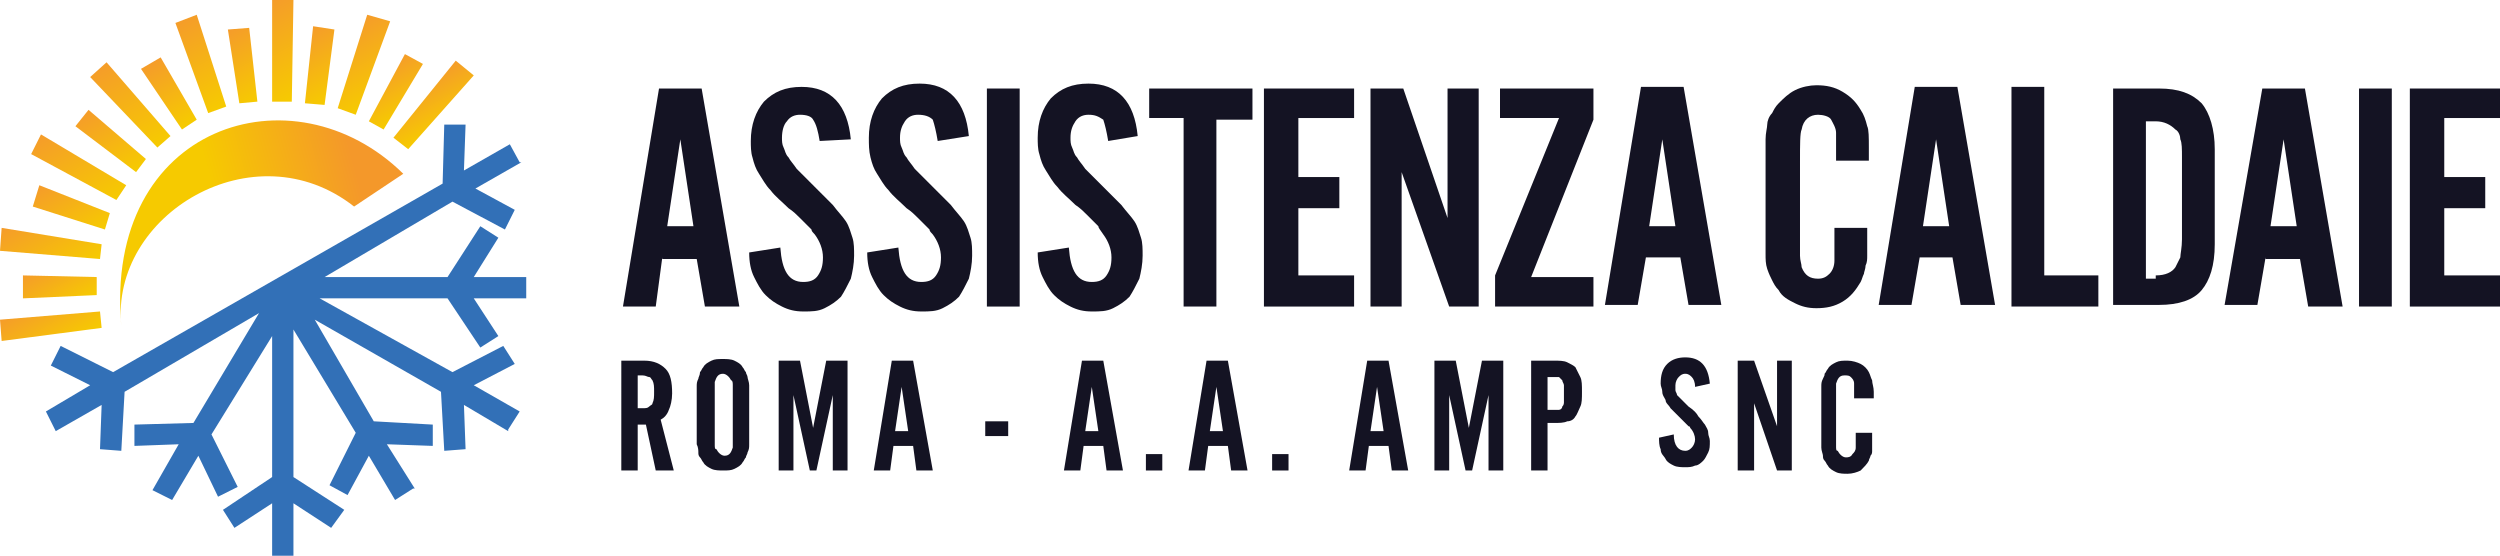
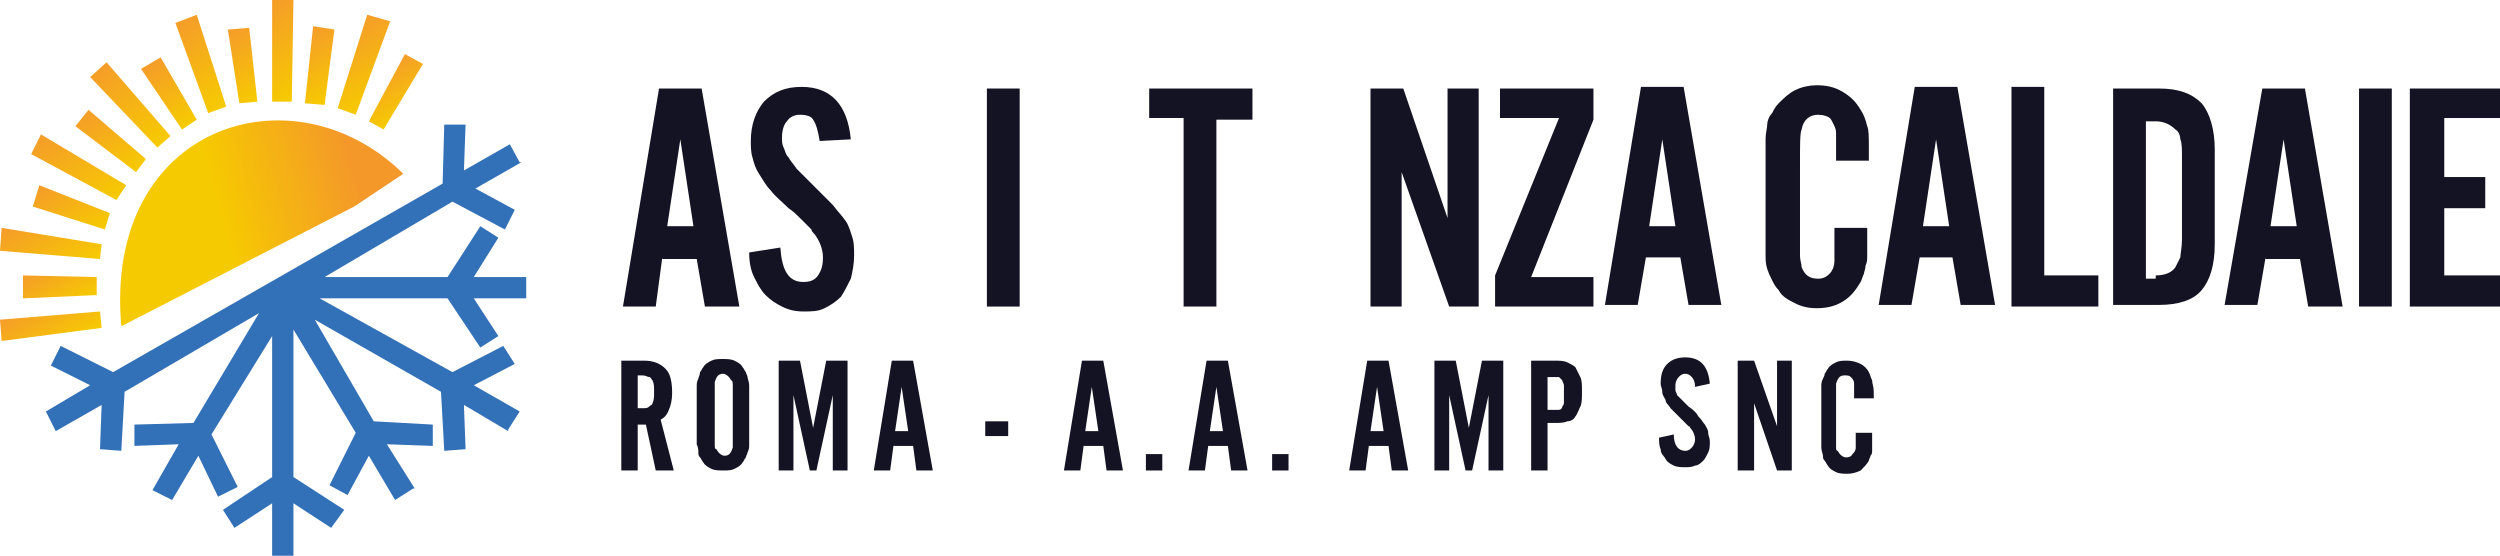
<svg xmlns="http://www.w3.org/2000/svg" version="1.1" id="Livello_1" x="0px" y="0px" viewBox="0 0 152.5 33.9" style="enable-background:new 0 0 152.5 33.9;" xml:space="preserve">
  <style type="text/css">
	.st0{fill:#3270B7;}
	.st1{fill:url(#SVGID_1_);}
	.st2{fill:url(#SVGID_2_);}
	.st3{fill:url(#SVGID_3_);}
	.st4{fill:url(#SVGID_4_);}
	.st5{fill:url(#SVGID_5_);}
	.st6{fill:url(#SVGID_6_);}
	.st7{fill:url(#SVGID_7_);}
	.st8{fill:url(#SVGID_8_);}
	.st9{fill:url(#SVGID_9_);}
	.st10{fill:url(#SVGID_10_);}
	.st11{fill:url(#SVGID_11_);}
	.st12{fill:url(#SVGID_12_);}
	.st13{fill:url(#SVGID_13_);}
	.st14{fill:url(#SVGID_14_);}
	.st15{fill:url(#SVGID_15_);}
	.st16{fill:url(#SVGID_16_);}
	.st17{fill:#141323;}
</style>
  <g>
    <g>
      <polygon class="st0" points="28.9,16.9 30.4,14.5 29.3,13.8 27.3,16.9 19.8,16.9 27.6,12.3 30.8,14 31.4,12.8 29,11.5 31.8,9.9     31.7,9.9 31.1,8.8 31.1,8.8 28.3,10.4 28.4,7.6 27.1,7.6 27,11.2 6.9,22.7 3.7,21.1 3.1,22.3 5.5,23.5 2.8,25.1 2.8,25.1     3.4,26.3 3.4,26.3 6.2,24.7 6.1,27.4 7.4,27.5 7.6,23.9 15.8,19.1 11.8,25.8 8.2,25.9 8.2,27.2 10.9,27.1 9.3,29.9 9.3,29.9     10.5,30.5 10.5,30.5 12.1,27.8 13.3,30.3 14.5,29.7 12.9,26.5 16.6,20.5 16.6,29.1 13.6,31.1 14.3,32.2 16.6,30.7 16.6,33.9     16.6,33.9 17.9,33.9 17.9,33.9 17.9,30.7 20.2,32.2 21,31.1 17.9,29.1 17.9,20.1 21.7,26.4 20.1,29.6 21.2,30.2 22.5,27.8     24.1,30.5 24.1,30.5 25.2,29.8 25.3,29.8 23.6,27.1 26.4,27.2 26.4,25.9 22.8,25.7 19.2,19.5 26.9,23.9 27.1,27.5 28.4,27.4     28.3,24.7 31,26.3 31,26.2 31.7,25.1 31.7,25.1 28.9,23.5 31.4,22.2 30.7,21.1 27.6,22.7 19.5,18.2 27.3,18.2 29.3,21.2     30.4,20.5 28.9,18.2 32.1,18.2 32.1,18.2 32.1,16.9 32.1,16.9   " />
      <linearGradient id="SVGID_1_" gradientUnits="userSpaceOnUse" x1="6.745" y1="14.906" x2="21.807" y2="10.759">
        <stop offset="0.441" style="stop-color:#F6CA00" />
        <stop offset="1" style="stop-color:#F4982A" />
      </linearGradient>
-       <path class="st1" d="M7.4,19.9C6.3,7.6,17.9,4,24.6,10.6l-3,2C15.5,7.8,6.7,13.1,7.4,19.9z" />
+       <path class="st1" d="M7.4,19.9C6.3,7.6,17.9,4,24.6,10.6l-3,2z" />
      <linearGradient id="SVGID_2_" gradientUnits="userSpaceOnUse" x1="4.423" y1="18.856" x2="2.783" y2="16.014">
        <stop offset="0" style="stop-color:#F6CB00" />
        <stop offset="1" style="stop-color:#F59C2A" />
      </linearGradient>
      <polygon class="st2" points="5.9,18 5.9,16.9 1.4,16.8 1.4,18.2   " />
      <linearGradient id="SVGID_3_" gradientUnits="userSpaceOnUse" x1="3.919" y1="21.329" x2="2.155" y2="18.272">
        <stop offset="0" style="stop-color:#F6CB00" />
        <stop offset="1" style="stop-color:#F59C2A" />
      </linearGradient>
      <polygon class="st3" points="0,19.5 0.1,20.8 6.2,20 6.1,19   " />
      <linearGradient id="SVGID_4_" gradientUnits="userSpaceOnUse" x1="4.159" y1="16.917" x2="1.868" y2="12.948">
        <stop offset="0" style="stop-color:#F6CB00" />
        <stop offset="1" style="stop-color:#F59C2A" />
      </linearGradient>
      <polygon class="st4" points="6.2,14.9 0.1,13.9 0,15.3 6.1,15.8   " />
      <linearGradient id="SVGID_5_" gradientUnits="userSpaceOnUse" x1="5.42" y1="14.587" x2="3.259" y2="10.844">
        <stop offset="0" style="stop-color:#F6CB00" />
        <stop offset="1" style="stop-color:#F59C2A" />
      </linearGradient>
      <polygon class="st5" points="2,12.6 6.4,14 6.7,13 2.4,11.3   " />
      <linearGradient id="SVGID_6_" gradientUnits="userSpaceOnUse" x1="6.191" y1="12.765" x2="3.302" y2="7.761">
        <stop offset="0" style="stop-color:#F6CB00" />
        <stop offset="1" style="stop-color:#F59C2A" />
      </linearGradient>
      <polygon class="st6" points="1.9,9.4 7.1,12.2 7.7,11.3 2.5,8.2   " />
      <linearGradient id="SVGID_7_" gradientUnits="userSpaceOnUse" x1="7.918" y1="10.712" x2="5.55" y2="6.609">
        <stop offset="0" style="stop-color:#F6CB00" />
        <stop offset="1" style="stop-color:#F59C2A" />
      </linearGradient>
      <polygon class="st7" points="4.6,7.7 8.3,10.5 8.9,9.7 5.4,6.7   " />
      <linearGradient id="SVGID_8_" gradientUnits="userSpaceOnUse" x1="9.428" y1="9.113" x2="6.375" y2="3.823">
        <stop offset="0" style="stop-color:#F6CB00" />
        <stop offset="1" style="stop-color:#F59C2A" />
      </linearGradient>
      <polygon class="st8" points="5.5,4.7 9.6,9 10.4,8.3 6.5,3.8   " />
      <linearGradient id="SVGID_9_" gradientUnits="userSpaceOnUse" x1="11.409" y1="7.672" x2="9.194" y2="3.834">
        <stop offset="0" style="stop-color:#F6CB00" />
        <stop offset="1" style="stop-color:#F59C2A" />
      </linearGradient>
      <polygon class="st9" points="8.6,4.2 11.1,7.9 12,7.3 9.8,3.5   " />
      <linearGradient id="SVGID_10_" gradientUnits="userSpaceOnUse" x1="13.835" y1="6.504" x2="10.826" y2="1.292">
        <stop offset="0" style="stop-color:#F6CB00" />
        <stop offset="1" style="stop-color:#F59C2A" />
      </linearGradient>
      <polygon class="st10" points="10.7,1.4 12.7,6.9 13.8,6.5 12,0.9   " />
      <linearGradient id="SVGID_11_" gradientUnits="userSpaceOnUse" x1="16.079" y1="5.996" x2="13.739" y2="1.943">
        <stop offset="0" style="stop-color:#F6CB00" />
        <stop offset="1" style="stop-color:#F59C2A" />
      </linearGradient>
      <polygon class="st11" points="13.9,1.8 14.6,6.3 15.7,6.2 15.2,1.7   " />
      <linearGradient id="SVGID_12_" gradientUnits="userSpaceOnUse" x1="18.747" y1="5.657" x2="15.764" y2="0.492">
        <stop offset="0" style="stop-color:#F6CB00" />
        <stop offset="1" style="stop-color:#F59C2A" />
      </linearGradient>
      <polygon class="st12" points="16.6,6.2 17.8,6.2 17.9,0 16.6,0   " />
      <linearGradient id="SVGID_13_" gradientUnits="userSpaceOnUse" x1="20.652" y1="5.922" x2="18.404" y2="2.03">
        <stop offset="0" style="stop-color:#F6CB00" />
        <stop offset="1" style="stop-color:#F59C2A" />
      </linearGradient>
      <polygon class="st13" points="18.6,6.3 19.8,6.4 20.4,1.8 19.1,1.6   " />
      <linearGradient id="SVGID_14_" gradientUnits="userSpaceOnUse" x1="23.369" y1="6.059" x2="20.889" y2="1.764">
        <stop offset="0" style="stop-color:#F6CB00" />
        <stop offset="1" style="stop-color:#F59C2A" />
      </linearGradient>
      <polygon class="st14" points="22.4,0.9 20.6,6.6 21.7,7 23.8,1.3   " />
      <linearGradient id="SVGID_15_" gradientUnits="userSpaceOnUse" x1="24.935" y1="6.959" x2="23.268" y2="4.071">
        <stop offset="0" style="stop-color:#F6CB00" />
        <stop offset="1" style="stop-color:#F59C2A" />
      </linearGradient>
      <polygon class="st15" points="24.7,3.3 22.5,7.4 23.4,7.9 25.8,3.9   " />
      <linearGradient id="SVGID_16_" gradientUnits="userSpaceOnUse" x1="27.22" y1="7.783" x2="25.593" y2="4.966">
        <stop offset="0" style="stop-color:#F6CB00" />
        <stop offset="1" style="stop-color:#F59C2A" />
      </linearGradient>
-       <polygon class="st16" points="27.8,3.7 24,8.4 24.9,9.1 28.9,4.6   " />
    </g>
    <g>
      <path class="st17" d="M40.4,15.7L40,18.7h-2l2.2-13.3h2.6l2.3,13.3H43l-0.5-2.9H40.4z M41.5,8.5l-0.8,5.3h1.6L41.5,8.5z" />
      <path class="st17" d="M50,8.6c-0.1-0.6-0.2-1-0.4-1.3C49.5,7.1,49.2,7,48.8,7c-0.3,0-0.6,0.1-0.8,0.4c-0.2,0.2-0.3,0.6-0.3,1    c0,0.2,0,0.4,0.1,0.6c0.1,0.2,0.1,0.4,0.3,0.6c0.1,0.2,0.3,0.4,0.5,0.7c0.2,0.2,0.5,0.5,0.9,0.9c0.5,0.5,0.9,0.9,1.3,1.3    c0.3,0.4,0.6,0.7,0.8,1c0.2,0.3,0.3,0.7,0.4,1c0.1,0.3,0.1,0.7,0.1,1.1c0,0.5-0.1,1-0.2,1.4c-0.2,0.4-0.4,0.8-0.6,1.1    c-0.3,0.3-0.6,0.5-1,0.7c-0.4,0.2-0.8,0.2-1.3,0.2c-0.5,0-0.9-0.1-1.3-0.3c-0.4-0.2-0.7-0.4-1-0.7c-0.3-0.3-0.5-0.7-0.7-1.1    c-0.2-0.4-0.3-0.9-0.3-1.5l1.9-0.3c0.1,1.4,0.5,2.1,1.4,2.1c0.4,0,0.7-0.1,0.9-0.4c0.2-0.3,0.3-0.6,0.3-1.1c0-0.5-0.2-1-0.5-1.4    c-0.1-0.1-0.2-0.2-0.2-0.3c-0.1-0.1-0.2-0.2-0.3-0.3c-0.1-0.1-0.2-0.2-0.4-0.4c-0.2-0.2-0.4-0.4-0.7-0.6c-0.4-0.4-0.8-0.7-1.1-1.1    c-0.3-0.3-0.5-0.7-0.7-1c-0.2-0.3-0.3-0.6-0.4-1c-0.1-0.3-0.1-0.7-0.1-1c0-1,0.3-1.8,0.8-2.4c0.6-0.6,1.3-0.9,2.3-0.9    c1.8,0,2.8,1.1,3,3.2L50,8.6z" />
-       <path class="st17" d="M57.2,8.6c-0.1-0.6-0.2-1-0.3-1.3C56.7,7.1,56.4,7,56,7c-0.3,0-0.6,0.1-0.8,0.4s-0.3,0.6-0.3,1    c0,0.2,0,0.4,0.1,0.6c0.1,0.2,0.1,0.4,0.3,0.6c0.1,0.2,0.3,0.4,0.5,0.7c0.2,0.2,0.5,0.5,0.9,0.9c0.5,0.5,0.9,0.9,1.3,1.3    c0.3,0.4,0.6,0.7,0.8,1c0.2,0.3,0.3,0.7,0.4,1c0.1,0.3,0.1,0.7,0.1,1.1c0,0.5-0.1,1-0.2,1.4c-0.2,0.4-0.4,0.8-0.6,1.1    c-0.3,0.3-0.6,0.5-1,0.7c-0.4,0.2-0.8,0.2-1.3,0.2c-0.5,0-0.9-0.1-1.3-0.3c-0.4-0.2-0.7-0.4-1-0.7c-0.3-0.3-0.5-0.7-0.7-1.1    s-0.3-0.9-0.3-1.5l1.9-0.3c0.1,1.4,0.5,2.1,1.4,2.1c0.4,0,0.7-0.1,0.9-0.4c0.2-0.3,0.3-0.6,0.3-1.1c0-0.5-0.2-1-0.5-1.4    c-0.1-0.1-0.2-0.2-0.2-0.3c-0.1-0.1-0.2-0.2-0.3-0.3c-0.1-0.1-0.2-0.2-0.4-0.4c-0.2-0.2-0.4-0.4-0.7-0.6c-0.4-0.4-0.8-0.7-1.1-1.1    c-0.3-0.3-0.5-0.7-0.7-1c-0.2-0.3-0.3-0.6-0.4-1C53,9.2,53,8.8,53,8.4c0-1,0.3-1.8,0.8-2.4c0.6-0.6,1.3-0.9,2.3-0.9    c1.8,0,2.8,1.1,3,3.2L57.2,8.6z" />
      <path class="st17" d="M62.2,18.7h-2V5.4h2V18.7z" />
-       <path class="st17" d="M67.6,8.6c-0.1-0.6-0.2-1-0.3-1.3C67,7.1,66.8,7,66.4,7c-0.3,0-0.6,0.1-0.8,0.4s-0.3,0.6-0.3,1    c0,0.2,0,0.4,0.1,0.6c0.1,0.2,0.1,0.4,0.3,0.6c0.1,0.2,0.3,0.4,0.5,0.7c0.2,0.2,0.5,0.5,0.9,0.9c0.5,0.5,0.9,0.9,1.3,1.3    c0.3,0.4,0.6,0.7,0.8,1s0.3,0.7,0.4,1c0.1,0.3,0.1,0.7,0.1,1.1c0,0.5-0.1,1-0.2,1.4c-0.2,0.4-0.4,0.8-0.6,1.1    c-0.3,0.3-0.6,0.5-1,0.7c-0.4,0.2-0.8,0.2-1.3,0.2c-0.5,0-0.9-0.1-1.3-0.3c-0.4-0.2-0.7-0.4-1-0.7c-0.3-0.3-0.5-0.7-0.7-1.1    s-0.3-0.9-0.3-1.5l1.9-0.3c0.1,1.4,0.5,2.1,1.4,2.1c0.4,0,0.7-0.1,0.9-0.4c0.2-0.3,0.3-0.6,0.3-1.1c0-0.5-0.2-1-0.5-1.4    C67.1,14,67,13.9,67,13.8c-0.1-0.1-0.2-0.2-0.3-0.3c-0.1-0.1-0.2-0.2-0.4-0.4c-0.2-0.2-0.4-0.4-0.7-0.6c-0.4-0.4-0.8-0.7-1.1-1.1    c-0.3-0.3-0.5-0.7-0.7-1c-0.2-0.3-0.3-0.6-0.4-1c-0.1-0.3-0.1-0.7-0.1-1c0-1,0.3-1.8,0.8-2.4c0.6-0.6,1.3-0.9,2.3-0.9    c1.8,0,2.8,1.1,3,3.2L67.6,8.6z" />
      <path class="st17" d="M74.2,18.7h-2V7.2h-2.1V5.4h6.3v1.9h-2.2V18.7z" />
-       <path class="st17" d="M82.6,7.2h-3.4v3.6h2.5v1.9h-2.5v4.1h3.4v1.9h-5.5V5.4h5.5V7.2z" />
      <path class="st17" d="M88.4,18.7l-2.9-8.2v8.2h-1.9V5.4h2l2.7,7.9V5.4h1.9v13.3H88.4z" />
      <path class="st17" d="M97.2,18.7h-6v-1.9l3.9-9.6h-3.6V5.4h5.7v1.9l-3.8,9.6h3.8V18.7z" />
      <path class="st17" d="M100.4,15.7l-0.5,2.9h-2l2.2-13.3h2.6l2.3,13.3H103l-0.5-2.9H100.4z M101.4,8.5l-0.8,5.3h1.6L101.4,8.5z" />
      <path class="st17" d="M112,9.8c0-0.4,0-0.7,0-1s0-0.5,0-0.7c0-0.3-0.2-0.6-0.3-0.8S111.2,7,110.9,7c-0.5,0-0.9,0.3-1,0.9    c-0.1,0.2-0.1,0.9-0.1,2v4.2c0,0.7,0,1.2,0,1.5c0,0.3,0.1,0.5,0.1,0.7c0.2,0.5,0.5,0.7,1,0.7c0.3,0,0.5-0.1,0.7-0.3    c0.2-0.2,0.3-0.5,0.3-0.8c0-0.2,0-0.5,0-0.9c0-0.4,0-0.8,0-1.1h2v0.9c0,0.3,0,0.6,0,0.8c0,0.2,0,0.4-0.1,0.6    c0,0.2-0.1,0.4-0.1,0.5c-0.1,0.2-0.1,0.3-0.2,0.5c-0.3,0.5-0.6,0.9-1.1,1.2c-0.5,0.3-1,0.4-1.6,0.4c-0.5,0-0.9-0.1-1.3-0.3    c-0.4-0.2-0.8-0.4-1-0.8c-0.2-0.2-0.3-0.4-0.4-0.6c-0.1-0.2-0.2-0.4-0.3-0.7c-0.1-0.3-0.1-0.6-0.1-0.9c0-0.4,0-0.8,0-1.3V9.8    c0-0.5,0-1,0-1.3c0-0.4,0.1-0.7,0.1-0.9s0.1-0.5,0.3-0.7c0.1-0.2,0.2-0.4,0.4-0.6c0.3-0.3,0.6-0.6,1-0.8c0.4-0.2,0.9-0.3,1.3-0.3    c0.6,0,1.1,0.1,1.6,0.4c0.5,0.3,0.8,0.6,1.1,1.1c0.2,0.3,0.3,0.6,0.4,1C114,7.9,114,8.4,114,9v0.8H112z" />
      <path class="st17" d="M117.1,15.7l-0.5,2.9h-2l2.2-13.3h2.6l2.3,13.3h-2.1l-0.5-2.9H117.1z M118.1,8.5l-0.8,5.3h1.6L118.1,8.5z" />
      <path class="st17" d="M128,18.7h-5.3V5.3h2v11.5h3.3V18.7z" />
      <path class="st17" d="M128.9,5.4h2.8c1.2,0,2,0.3,2.6,0.9c0.5,0.6,0.8,1.6,0.8,2.8v5.8c0,1.3-0.3,2.2-0.8,2.8    c-0.5,0.6-1.4,0.9-2.6,0.9h-2.8V5.4z M131.5,16.8c0.6,0,1-0.2,1.2-0.5c0.1-0.2,0.2-0.4,0.3-0.6c0-0.2,0.1-0.6,0.1-1.1v-5    c0-0.5,0-0.9-0.1-1.1c0-0.2-0.1-0.5-0.3-0.6c-0.3-0.3-0.7-0.5-1.2-0.5h-0.6v9.6H131.5z" />
      <path class="st17" d="M138.2,15.7l-0.5,2.9h-2L138,5.4h2.6l2.3,13.3h-2.1l-0.5-2.9H138.2z M139.3,8.5l-0.8,5.3h1.6L139.3,8.5z" />
      <path class="st17" d="M145.9,18.7h-2V5.4h2V18.7z" />
      <path class="st17" d="M152.5,7.2h-3.4v3.6h2.5v1.9h-2.5v4.1h3.4v1.9h-5.5V5.4h5.5V7.2z" />
      <path class="st17" d="M38.9,28.7h-1V22h1.4c0.6,0,1,0.2,1.3,0.5c0.3,0.3,0.4,0.8,0.4,1.5c0,0.4-0.1,0.8-0.2,1    c-0.1,0.3-0.3,0.5-0.5,0.6l0.8,3.1H40l-0.6-2.8h-0.5V28.7z M39.2,24.9c0.2,0,0.3,0,0.4-0.1s0.2-0.1,0.2-0.2    c0.1-0.2,0.1-0.4,0.1-0.7c0-0.3,0-0.5-0.1-0.7c-0.1-0.1-0.1-0.2-0.2-0.2s-0.2-0.1-0.4-0.1h-0.3v2H39.2z" />
      <path class="st17" d="M45.7,26.5c0,0.2,0,0.5,0,0.6c0,0.2,0,0.3-0.1,0.5c0,0.1-0.1,0.2-0.1,0.3c-0.1,0.1-0.1,0.2-0.2,0.3    c-0.1,0.2-0.3,0.3-0.5,0.4c-0.2,0.1-0.4,0.1-0.7,0.1c-0.2,0-0.5,0-0.7-0.1c-0.2-0.1-0.4-0.2-0.5-0.4c-0.1-0.1-0.1-0.2-0.2-0.3    c-0.1-0.1-0.1-0.2-0.1-0.3c0-0.1,0-0.3-0.1-0.5c0-0.2,0-0.4,0-0.6v-2.3c0-0.2,0-0.5,0-0.6c0-0.2,0-0.3,0.1-0.5    c0-0.1,0.1-0.2,0.1-0.4c0.1-0.1,0.1-0.2,0.2-0.3c0.1-0.2,0.3-0.3,0.5-0.4c0.2-0.1,0.4-0.1,0.7-0.1c0.2,0,0.5,0,0.7,0.1    c0.2,0.1,0.4,0.2,0.5,0.4c0.1,0.1,0.1,0.2,0.2,0.3c0,0.1,0.1,0.2,0.1,0.3c0,0.1,0.1,0.3,0.1,0.5c0,0.2,0,0.4,0,0.6V26.5z     M43.6,26.4c0,0.3,0,0.6,0,0.7c0,0.2,0,0.3,0.1,0.3c0.1,0.2,0.3,0.4,0.5,0.4c0.3,0,0.4-0.2,0.5-0.5c0-0.1,0-0.4,0-1v-2.1    c0-0.3,0-0.6,0-0.7s0-0.3-0.1-0.3c-0.1-0.2-0.3-0.4-0.5-0.4c-0.3,0-0.4,0.2-0.5,0.5c0,0.1,0,0.2,0,0.3c0,0.2,0,0.4,0,0.6V26.4z" />
      <path class="st17" d="M50.8,28.7v-4.6l-1,4.6h-0.4l-1-4.6v4.6h-0.9V22h1.3l0.8,4.1l0.8-4.1h1.3v6.7H50.8z" />
      <path class="st17" d="M54.5,27.2l-0.2,1.5h-1l1.1-6.7h1.3l1.2,6.7h-1l-0.2-1.5H54.5z M55,23.6l-0.4,2.7h0.8L55,23.6z" />
      <path class="st17" d="M61.5,26.6h-1.4v-0.9h1.4V26.6z" />
      <path class="st17" d="M66.1,27.2l-0.2,1.5h-1l1.1-6.7h1.3l1.2,6.7h-1l-0.2-1.5H66.1z M66.6,23.6l-0.4,2.7H67L66.6,23.6z" />
      <path class="st17" d="M70.9,28.7h-1v-1h1V28.7z" />
      <path class="st17" d="M73.7,27.2l-0.2,1.5h-1l1.1-6.7h1.3l1.2,6.7h-1l-0.2-1.5H73.7z M74.2,23.6l-0.4,2.7h0.8L74.2,23.6z" />
      <path class="st17" d="M78.6,28.7h-1v-1h1V28.7z" />
      <path class="st17" d="M83.5,27.2l-0.2,1.5h-1l1.1-6.7h1.3l1.2,6.7h-1l-0.2-1.5H83.5z M84,23.6l-0.4,2.7h0.8L84,23.6z" />
      <path class="st17" d="M90.8,28.7v-4.6l-1,4.6h-0.4l-1-4.6v4.6h-0.9V22h1.3l0.8,4.1l0.8-4.1h1.3v6.7H90.8z" />
      <path class="st17" d="M94.4,28.7h-1V22h1.4c0.3,0,0.6,0,0.8,0.1c0.2,0.1,0.4,0.2,0.5,0.3c0.1,0.2,0.2,0.4,0.3,0.6    c0.1,0.2,0.1,0.5,0.1,0.9c0,0.4,0,0.7-0.1,0.9s-0.2,0.5-0.3,0.6c-0.1,0.2-0.3,0.3-0.5,0.3c-0.2,0.1-0.5,0.1-0.8,0.1h-0.4V28.7z     M94.7,25c0.2,0,0.3,0,0.4,0c0.1,0,0.2-0.1,0.2-0.2c0.1-0.1,0.1-0.2,0.1-0.3c0-0.1,0-0.3,0-0.5c0-0.2,0-0.4,0-0.5    c0-0.1-0.1-0.2-0.1-0.3c-0.1-0.1-0.1-0.1-0.2-0.2c-0.1,0-0.2,0-0.4,0h-0.3v2H94.7z" />
      <path class="st17" d="M103.4,23.6c0-0.3-0.1-0.5-0.2-0.6c-0.1-0.1-0.2-0.2-0.4-0.2c-0.2,0-0.3,0.1-0.4,0.2    c-0.1,0.1-0.2,0.3-0.2,0.5c0,0.1,0,0.2,0,0.3c0,0.1,0.1,0.2,0.1,0.3c0.1,0.1,0.2,0.2,0.3,0.3c0.1,0.1,0.3,0.3,0.4,0.4    c0.3,0.2,0.5,0.4,0.6,0.6c0.2,0.2,0.3,0.4,0.4,0.5c0.1,0.2,0.2,0.3,0.2,0.5c0,0.2,0.1,0.3,0.1,0.5c0,0.3,0,0.5-0.1,0.7    c-0.1,0.2-0.2,0.4-0.3,0.5c-0.1,0.1-0.3,0.3-0.5,0.3c-0.2,0.1-0.4,0.1-0.6,0.1c-0.2,0-0.5,0-0.7-0.1c-0.2-0.1-0.4-0.2-0.5-0.4    c-0.1-0.2-0.3-0.3-0.3-0.6c-0.1-0.2-0.1-0.5-0.1-0.7l0.9-0.2c0,0.7,0.3,1,0.7,1c0.2,0,0.3-0.1,0.4-0.2c0.1-0.1,0.2-0.3,0.2-0.5    c0-0.2-0.1-0.5-0.3-0.7c0-0.1-0.1-0.1-0.1-0.1c0,0-0.1-0.1-0.1-0.1c-0.1-0.1-0.1-0.1-0.2-0.2c-0.1-0.1-0.2-0.2-0.3-0.3    c-0.2-0.2-0.4-0.4-0.5-0.5c-0.1-0.2-0.3-0.3-0.3-0.5c-0.1-0.2-0.2-0.3-0.2-0.5c0-0.2-0.1-0.3-0.1-0.5c0-0.5,0.1-0.9,0.4-1.2    c0.3-0.3,0.7-0.4,1.1-0.4c0.9,0,1.4,0.5,1.5,1.6L103.4,23.6z" />
      <path class="st17" d="M108.4,28.7l-1.4-4.1v4.1H106V22h1l1.4,4v-4h0.9v6.7H108.4z" />
      <path class="st17" d="M113.1,24.2c0-0.2,0-0.4,0-0.5c0-0.1,0-0.3,0-0.3c0-0.2-0.1-0.3-0.2-0.4c-0.1-0.1-0.2-0.1-0.4-0.1    c-0.3,0-0.4,0.2-0.5,0.5c0,0.1,0,0.4,0,1v2.1c0,0.3,0,0.6,0,0.7c0,0.2,0,0.3,0.1,0.3c0.1,0.2,0.3,0.4,0.5,0.4c0.1,0,0.3,0,0.4-0.2    c0.1-0.1,0.2-0.2,0.2-0.4c0-0.1,0-0.2,0-0.4c0-0.2,0-0.4,0-0.5h1v0.4c0,0.2,0,0.3,0,0.4c0,0.1,0,0.2,0,0.3c0,0.1,0,0.2-0.1,0.3    c0,0.1-0.1,0.2-0.1,0.3c-0.1,0.2-0.3,0.4-0.5,0.6c-0.2,0.1-0.5,0.2-0.8,0.2c-0.2,0-0.5,0-0.7-0.1c-0.2-0.1-0.4-0.2-0.5-0.4    c-0.1-0.1-0.1-0.2-0.2-0.3c-0.1-0.1-0.1-0.2-0.1-0.3s-0.1-0.3-0.1-0.5c0-0.2,0-0.4,0-0.7v-2.3c0-0.3,0-0.5,0-0.7    c0-0.2,0-0.3,0.1-0.5s0.1-0.2,0.1-0.3c0.1-0.1,0.1-0.2,0.2-0.3c0.1-0.2,0.3-0.3,0.5-0.4c0.2-0.1,0.4-0.1,0.7-0.1    c0.3,0,0.6,0.1,0.8,0.2c0.2,0.1,0.4,0.3,0.5,0.5c0.1,0.2,0.1,0.3,0.2,0.5c0,0.2,0.1,0.4,0.1,0.7v0.4H113.1z" />
    </g>
  </g>
</svg>